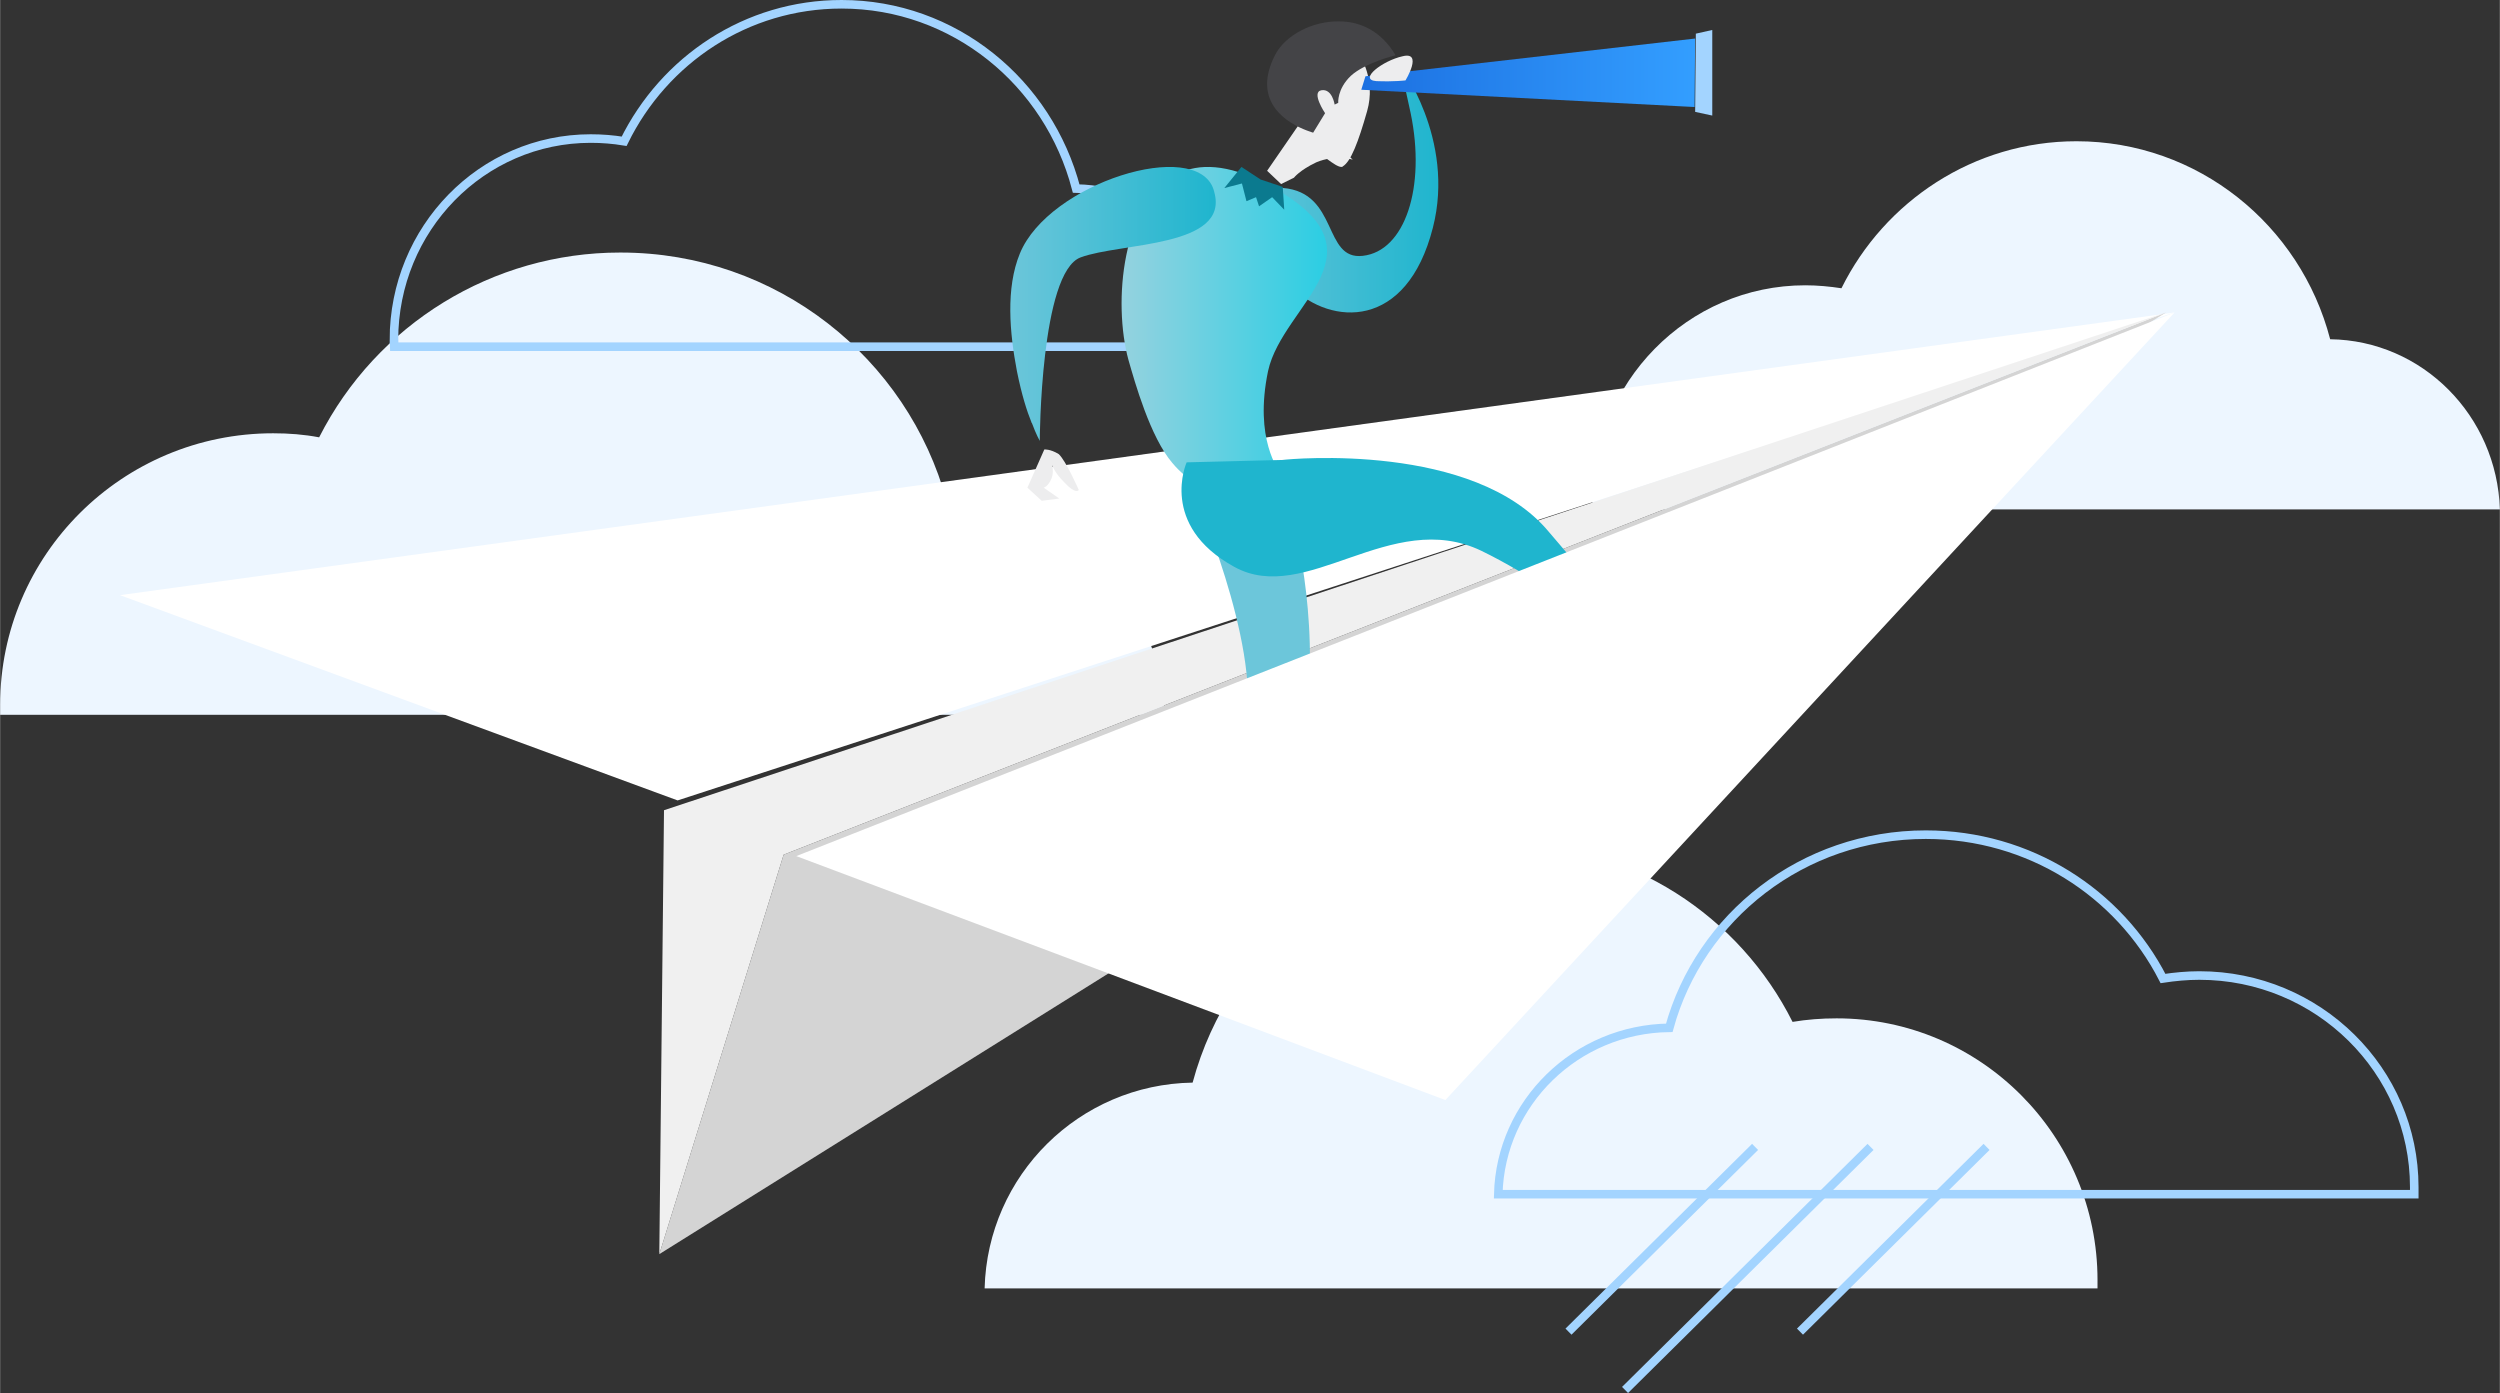
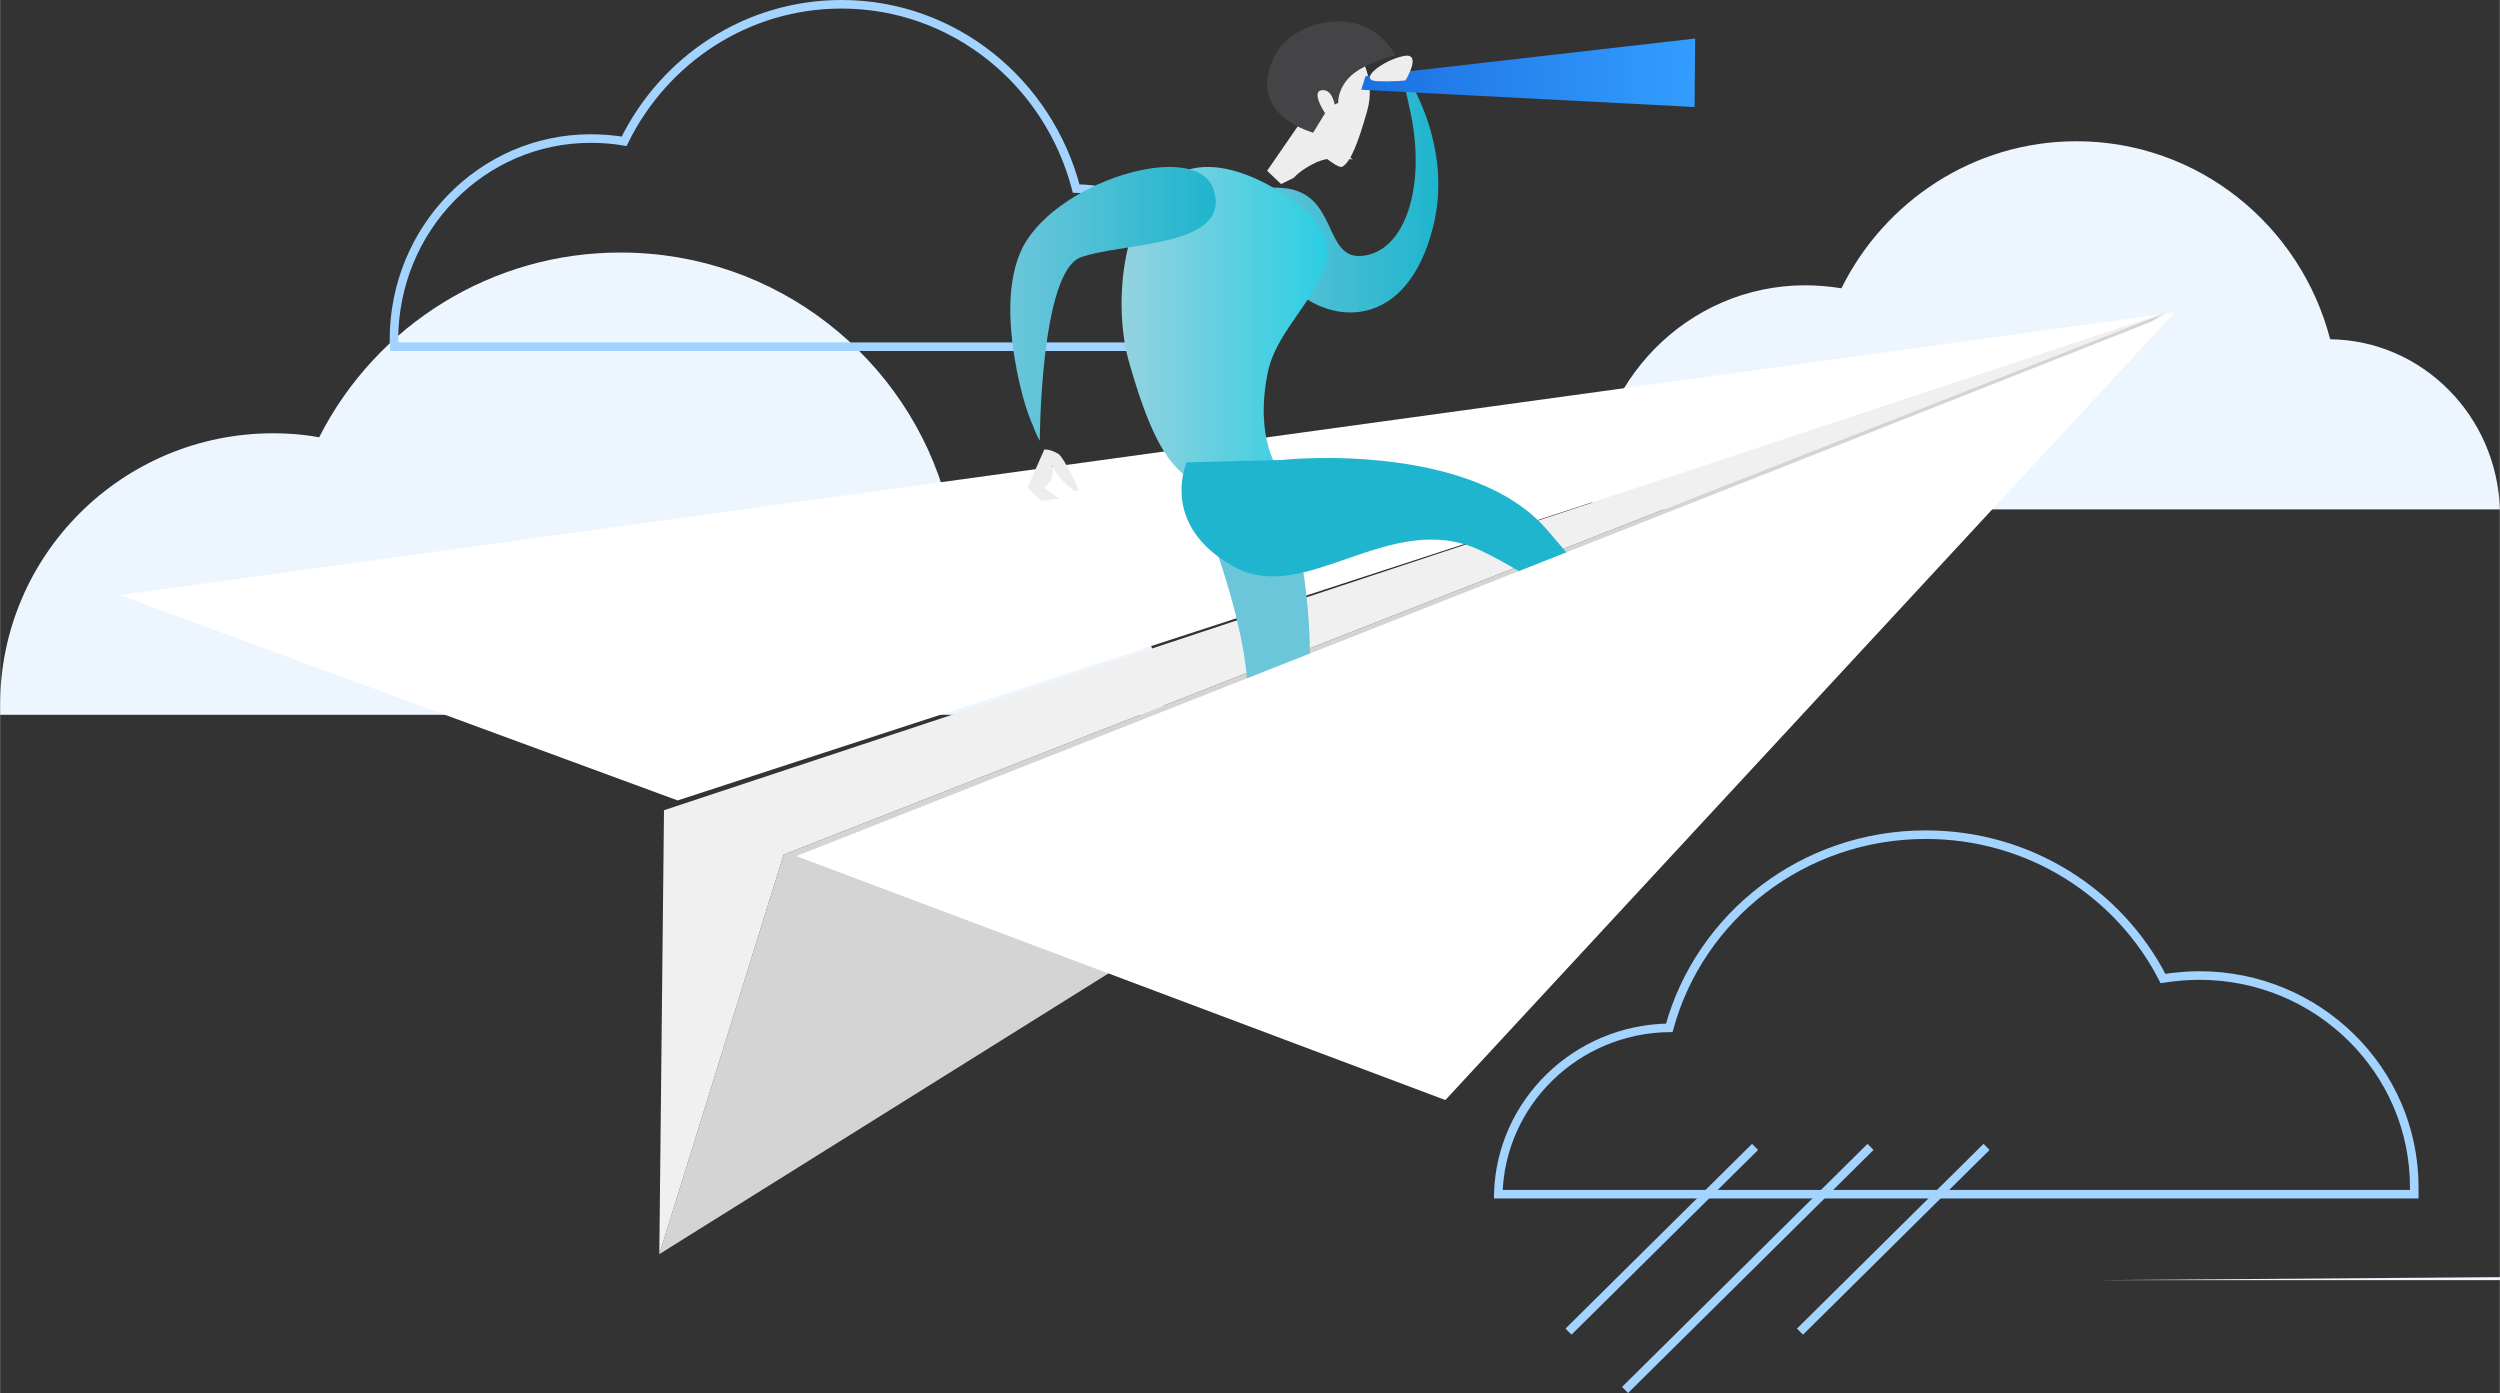
<svg xmlns="http://www.w3.org/2000/svg" xmlns:xlink="http://www.w3.org/1999/xlink" xml:space="preserve" width="3.042in" height="1.695in" version="1.1" style="shape-rendering:geometricPrecision; text-rendering:geometricPrecision; image-rendering:optimizeQuality; fill-rule:evenodd; clip-rule:evenodd" viewBox="0 0 3041.67 1695">
  <rect x="0" y="0" width="3041.67" height="1695" fill="#333333" stroke="none" />
  <defs>
    <style type="text/css">
   
    .str0 {stroke:#A3D4FF;stroke-width:10.42;stroke-miterlimit:2.613}
    .fil1 {fill:none;fill-rule:nonzero}
    .fil6 {fill:#6CC6DA;fill-rule:nonzero}
    .fil12 {fill:#1FB5CE;fill-rule:nonzero}
    .fil8 {fill:#0B7A8F;fill-rule:nonzero}
    .fil10 {fill:#444447;fill-rule:nonzero}
    .fil14 {fill:#A3D4FF;fill-rule:nonzero}
    .fil3 {fill:#D4D4D4;fill-rule:nonzero}
    .fil9 {fill:#EDEDEE;fill-rule:nonzero}
    .fil0 {fill:#EDF6FF;fill-rule:nonzero}
    .fil4 {fill:#F0F0F0;fill-rule:nonzero}
    .fil2 {fill:white;fill-rule:nonzero}
    .fil5 {fill:url(#id0);fill-rule:nonzero}
    .fil7 {fill:url(#id1);fill-rule:nonzero}
    .fil13 {fill:url(#id2);fill-rule:nonzero}
    .fil11 {fill:url(#id3);fill-rule:nonzero}
   
  </style>
    <linearGradient id="id0" gradientUnits="userSpaceOnUse" x1="1489.58" y1="229.17" x2="1750" y2="229.17">
      <stop offset="0" style="stop-opacity:1; stop-color:#6CC6DA" />
      <stop offset="1" style="stop-opacity:1; stop-color:#1FB5CE" />
    </linearGradient>
    <linearGradient id="id1" gradientUnits="userSpaceOnUse" x1="1364.49" y1="390.93" x2="1614.74" y2="390.93">
      <stop offset="0" style="stop-opacity:1; stop-color:#95D2DF" />
      <stop offset="1" style="stop-opacity:1; stop-color:#2BCEE3" />
    </linearGradient>
    <linearGradient id="id2" gradientUnits="userSpaceOnUse" x1="1656.45" y1="88.65" x2="2062.58" y2="88.65">
      <stop offset="0" style="stop-opacity:1; stop-color:#1C70E1" />
      <stop offset="1" style="stop-opacity:1; stop-color:#339EFF" />
    </linearGradient>
    <linearGradient id="id3" gradientUnits="userSpaceOnUse" xlink:href="#id0" x1="1229.04" y1="369.77" x2="1478.68" y2="369.77">
  </linearGradient>
  </defs>
  <g id="Layer_x0020_1">
    <g id="_2501086335584">
      <path class="fil0" d="M-0 857.81c0,-182.57 148.75,-330.59 332.21,-330.59 19.13,0 37.54,1.41 55.96,4.93 69.91,-137.88 211.44,-224.85 366.05,-224.85 0.25,0 0.6,0 0.85,0 189.83,0 349.21,128.29 396.67,302.4 144.52,2.11 260.69,117.01 264.94,260.11l-1416.67 0 0 -11.98z" />
      <path class="fil1 str0" d="M479.17 413.65c0,-135.42 107.11,-245.06 239.41,-245.06 13.93,0 27.31,1.09 40.71,3.29 48.74,-99.23 148.89,-166.67 264.57,-166.67 136.56,0 251.72,94.84 285.47,224.23 103.91,1.65 188,86.63 190.68,192.44l-1020.3 0c0,-2.74 -0.53,-5.48 -0.53,-8.23z" />
-       <path class="fil0" d="M2552.09 1557.67c0,-175.77 -142.28,-318.54 -317.45,-318.54 -18.59,0 -36.46,1.43 -53.63,4.3 -64.34,-128.43 -197.33,-217.39 -351.05,-217.39 -181.6,0 -333.9,123.4 -378.94,291.28 -138,2.16 -249.53,112.64 -253.11,250.39l1354.17 0 0 -10.04zm-614.59 -947.25c0,-144.98 115.67,-263.27 259.01,-263.27 14.9,0 29.8,1.45 44,3.6 52.5,-106.02 161.08,-178.87 285.97,-178.87 147.6,0 272.5,101.7 308.69,240.91 112.12,1.45 202.96,93.05 206.5,207.01l-1104.17 0 0 -9.37 0 -0z" />
+       <path class="fil0" d="M2552.09 1557.67l1354.17 0 0 -10.04zm-614.59 -947.25c0,-144.98 115.67,-263.27 259.01,-263.27 14.9,0 29.8,1.45 44,3.6 52.5,-106.02 161.08,-178.87 285.97,-178.87 147.6,0 272.5,101.7 308.69,240.91 112.12,1.45 202.96,93.05 206.5,207.01l-1104.17 0 0 -9.37 0 -0z" />
      <path class="fil1 str0" d="M2937.5 1444.45c0,-141.74 -116.87,-257.44 -261.54,-257.44 -14.97,0 -29.93,1.45 -44.19,3.61 -53.44,-104.13 -162.48,-175 -288.63,-175 -149.66,0 -275.07,99.79 -312.13,235.02 -113.31,1.45 -205.24,91.11 -208.09,202.48l1114.59 0 0 -8.68z" />
      <path class="fil1 str0" d="M2135.42 1395.54l-227.04 224.8m367.51 -224.8l-298.69 295.76m439.87 -295.76l-227.02 224.8" />
      <polygon class="fil2" points="145.83,724.18 2645.83,380.21 824.35,973.96 " />
      <polygon class="fil3" points="802.08,1526.04 2635.42,380.21 953.38,1039.95 " />
      <polygon class="fil4" points="807.79,985.87 802.08,1526.04 953.37,1039.95 2635.42,380.21 " />
      <path class="fil5" d="M1493.56 254.62c0,0 15.97,-30.1 67.32,-25.9 68,5.59 48.57,88.18 97.15,82.58 51.35,-5.6 77.03,-83.28 58.3,-173.57 -13.89,-65.08 -13.89,-59.48 -13.89,-59.48 0,0 68.71,90.28 40.94,198.75 -31.92,125.28 -124.21,118.99 -171.4,72.79 -64.54,-61.58 -93.69,-16.79 -78.43,-95.18l0 0z" />
      <path class="fil6" d="M1576.98 648.49c0,0 37.73,154.24 0,275.23 -32.13,104.01 -212.4,237.74 -212.4,237.74 0,0 131.35,-162.74 151.61,-278.77 16.77,-101.89 -63.59,-283.73 -63.59,-283.73l124.37 49.53z" />
      <path class="fil7" d="M1373.02 438.26c7.61,26.5 26.33,93.49 53.37,125.15 5.54,6.63 10.4,11.04 14.55,14.72l117.81 -0c-2.76,-5.89 -33.26,-43.44 -15.94,-126.61 18.02,-83.18 154.56,-146.48 -4.16,-228.93 -45.04,-22.81 -79.7,-24.29 -106.04,-11.04 -67.22,32.4 -79,156.05 -59.59,226.72l0 0z" />
-       <polygon class="fil8" points="1560.67,227.43 1562.5,255.21 1547.79,239.93 1531.85,251.04 1528.19,239.93 1516.54,244.8 1511.02,223.26 1489.59,228.83 1510.42,203.13 1533.7,218.41 " />
      <path class="fil9" d="M1645.83 194.24c0,0 -21.1,-6.46 -44.25,3.23 -20.43,9.69 -27.24,18.74 -27.24,18.74l-15.66 7.75 -17.02 -16.15 46.29 -67.19 57.87 53.61z" />
      <path class="fil9" d="M1572.92 89.91l8.33 73.26c0,0 17.98,18.5 33.37,30.34 7.06,5.18 13.48,9.61 17.33,9.61 1.28,0 1.28,0 1.92,-0.74 9.63,-5.92 18.61,-28.85 29.52,-67.34 10.91,-38.48 -8.98,-67.33 -8.98,-67.33l-81.5 22.2z" />
      <path class="fil10" d="M1589.67 158.67c4.37,1.4 7.27,2.79 8,2.79l14.52 -23.73c0,0 -17.43,-25.82 -4.35,-27.92 13.07,-2.09 15.98,17.45 15.98,17.45l4.37 -2.09c0,0 -1.46,-16.75 15.25,-32.8 17.43,-16.05 54.48,-25.13 54.48,-25.13 -16.71,-28.61 -42.13,-41.18 -68.29,-41.18 -32.69,-0.7 -66.1,16.75 -78.46,41.18 -29.79,58.63 18.17,83.75 38.5,91.43l0 0z" />
      <path class="fil9" d="M1270.57 546.9l-20.57 46.51 17.4 15.97 21.37 -2.78 -18.99 -13.19c0,0 5.53,-1.39 9.49,-11.1 3.17,-7.63 0.79,-16.67 0.79,-16.67 0,0 2.37,9.03 15.03,21.52 14.24,15.28 17.41,9.03 17.41,9.03 0,0 -15.82,-36.1 -24.52,-43.74 -10.29,-6.25 -17.41,-5.55 -17.41,-5.55l0 -0z" />
      <path class="fil11" d="M1240.88 308.3c-17.55,42.44 -12.44,97.4 -3.65,143.3 5.84,29.22 12.43,49.39 17.55,61.91 0,0.7 0.73,1.4 0.73,1.4 5.13,13.91 9.51,21.56 9.51,21.56 0,0 0.73,-205.21 49.75,-223.29 48.29,-18.09 182.18,-11.83 162.43,-80 0,-1.4 -0.73,-1.4 -0.73,-2.78 -21.23,-63.3 -200.47,-7.66 -235.59,77.92l0 -0.02z" />
      <path class="fil12" d="M1560.15 559.68c10.72,-1.45 233.54,-21.67 324.23,87.39 64.27,76.54 188.54,212.31 188.54,212.31 0,0 -152.83,-132.16 -270.67,-189.21 -109.98,-52.71 -213.54,67.89 -300.67,19.5 -92.13,-50.55 -57.84,-127.1 -57.84,-127.1l116.41 -2.89 -0 0z" />
      <polygon class="fil13" points="1661.33,92.81 2062.5,46.88 2061.77,130.21 1656.25,109.21 " />
      <path class="fil9" d="M1710.09 97.81c0,0 -13.26,1.79 -35.58,0.9 -22.33,-1.77 7.67,-24.93 32.08,-30.27 25.13,-6.23 3.5,29.37 3.5,29.37z" />
-       <polygon class="fil14" points="2063.33,40.96 2062.5,136.13 2083.33,140.63 2083.33,36.46 " />
      <polygon class="fil2" points="968.75,1041.7 2645.83,380.21 1758.56,1338.54 " />
    </g>
  </g>
</svg>